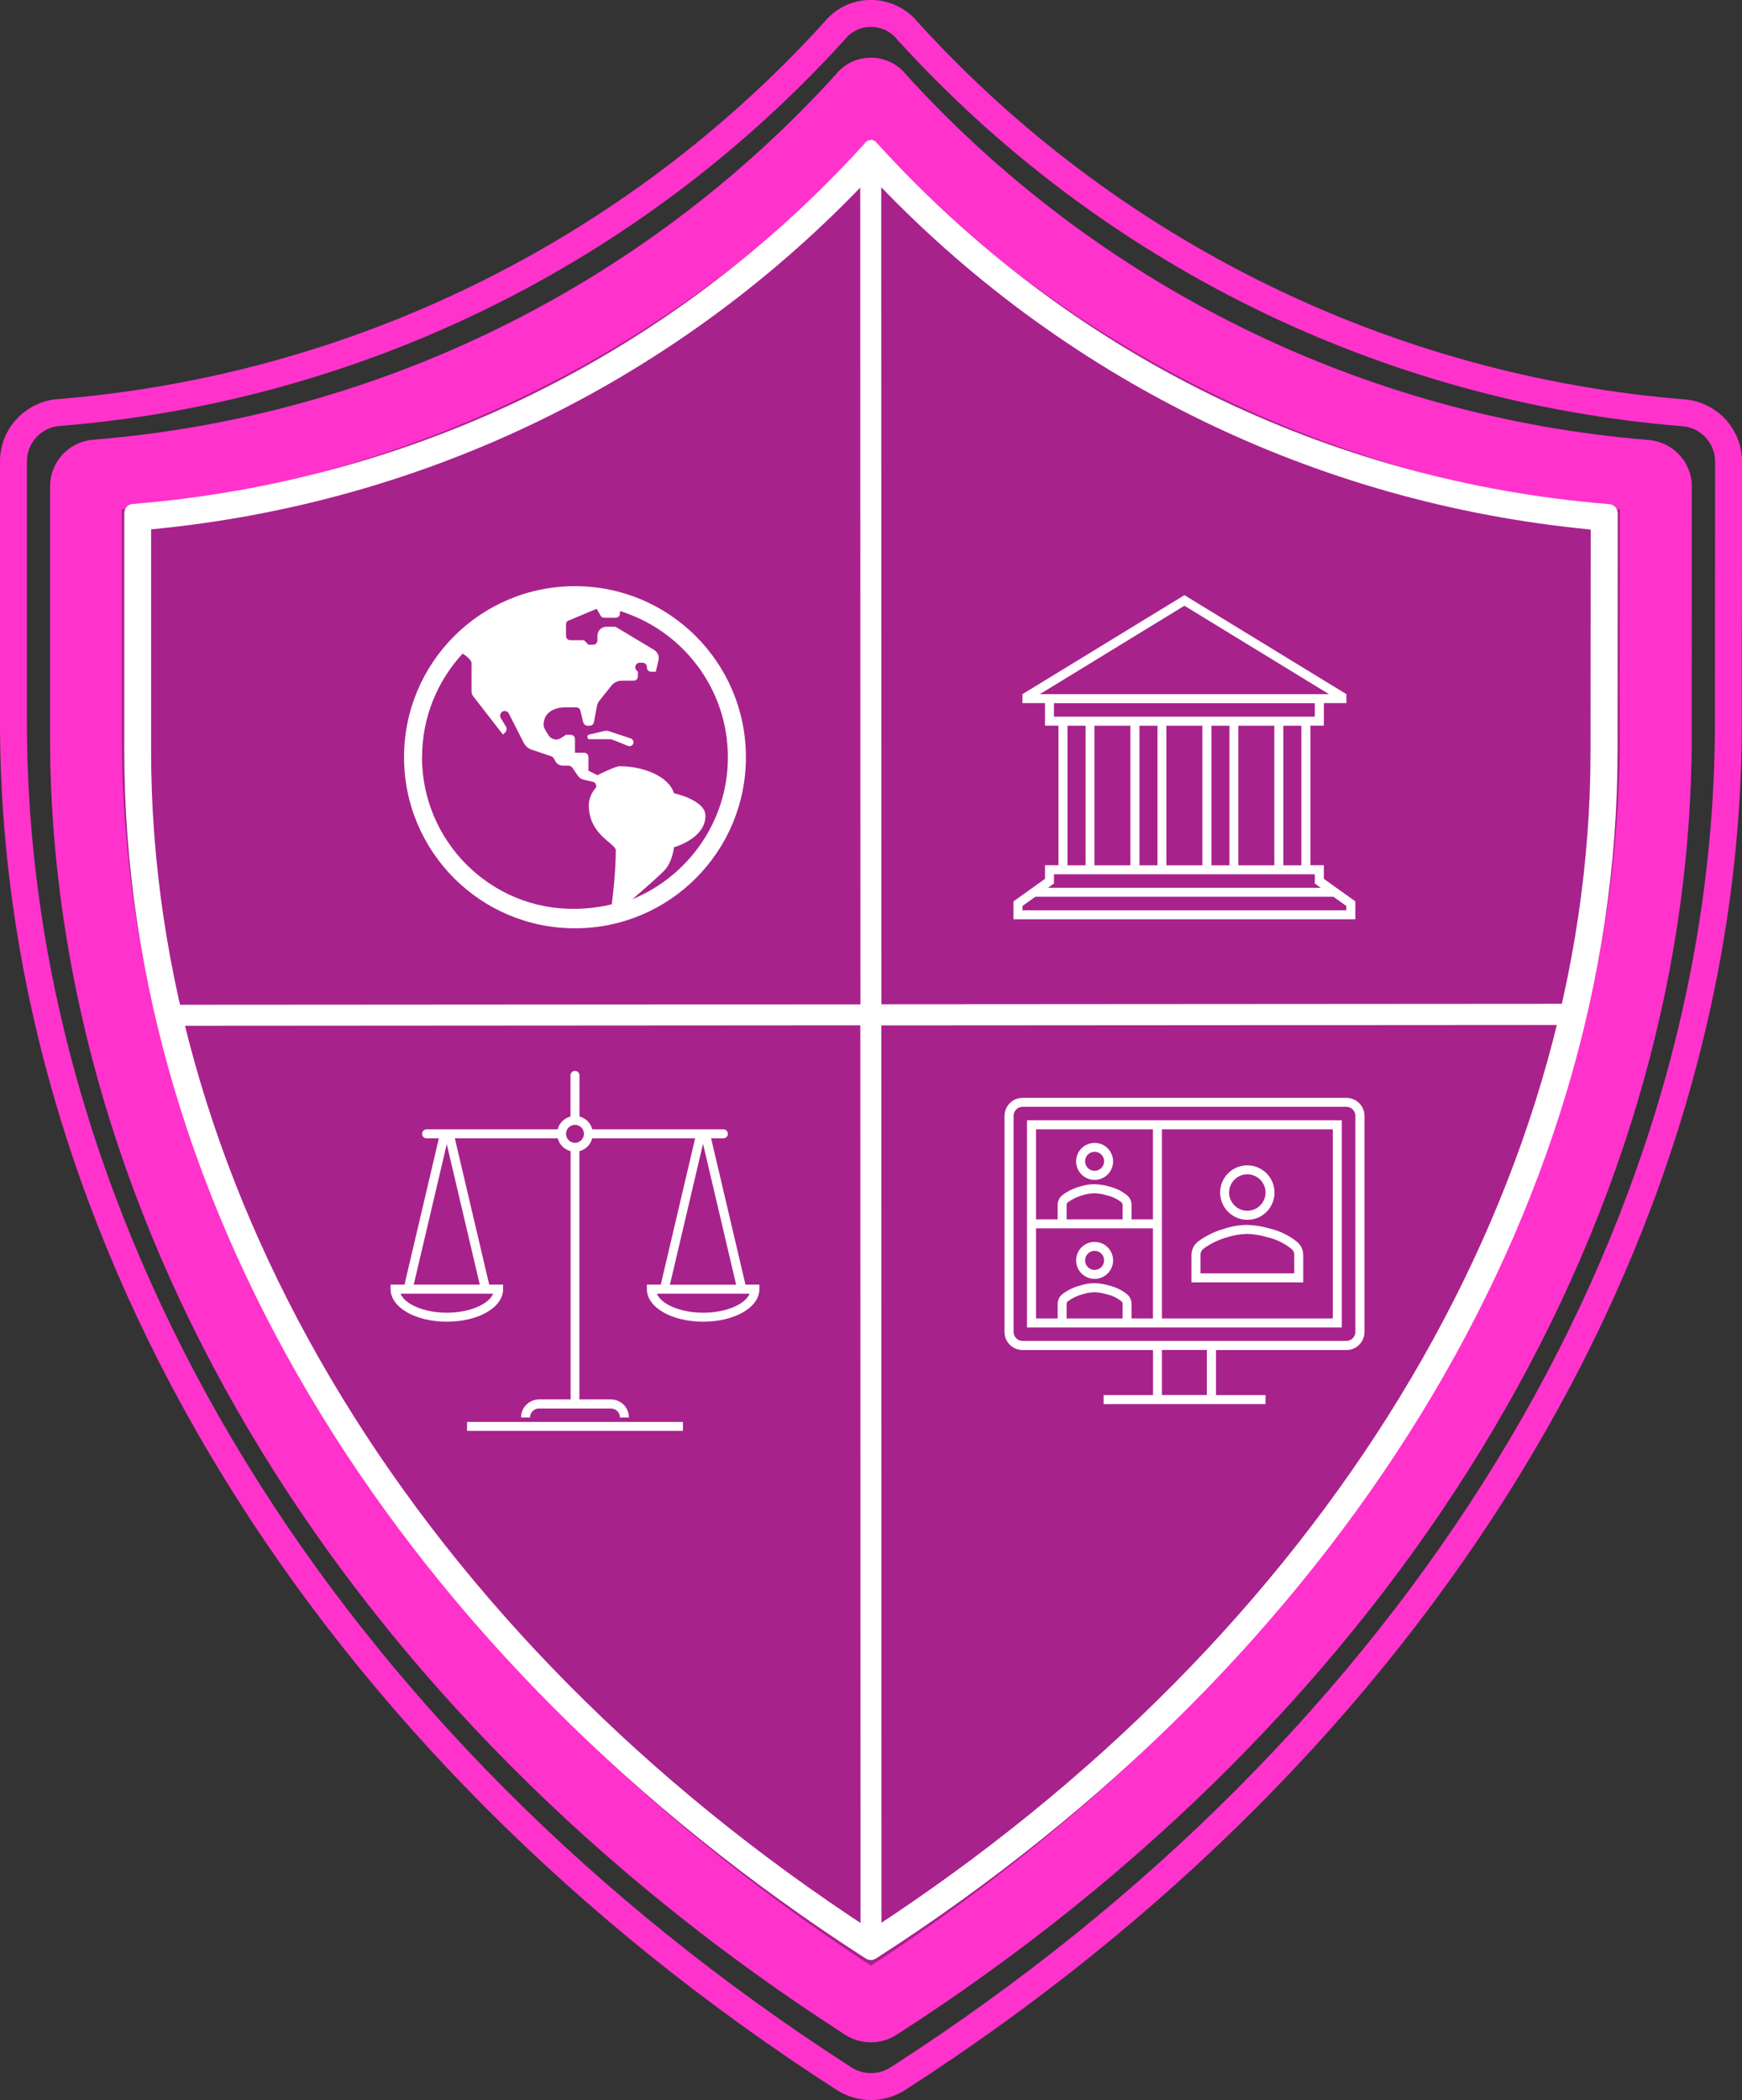
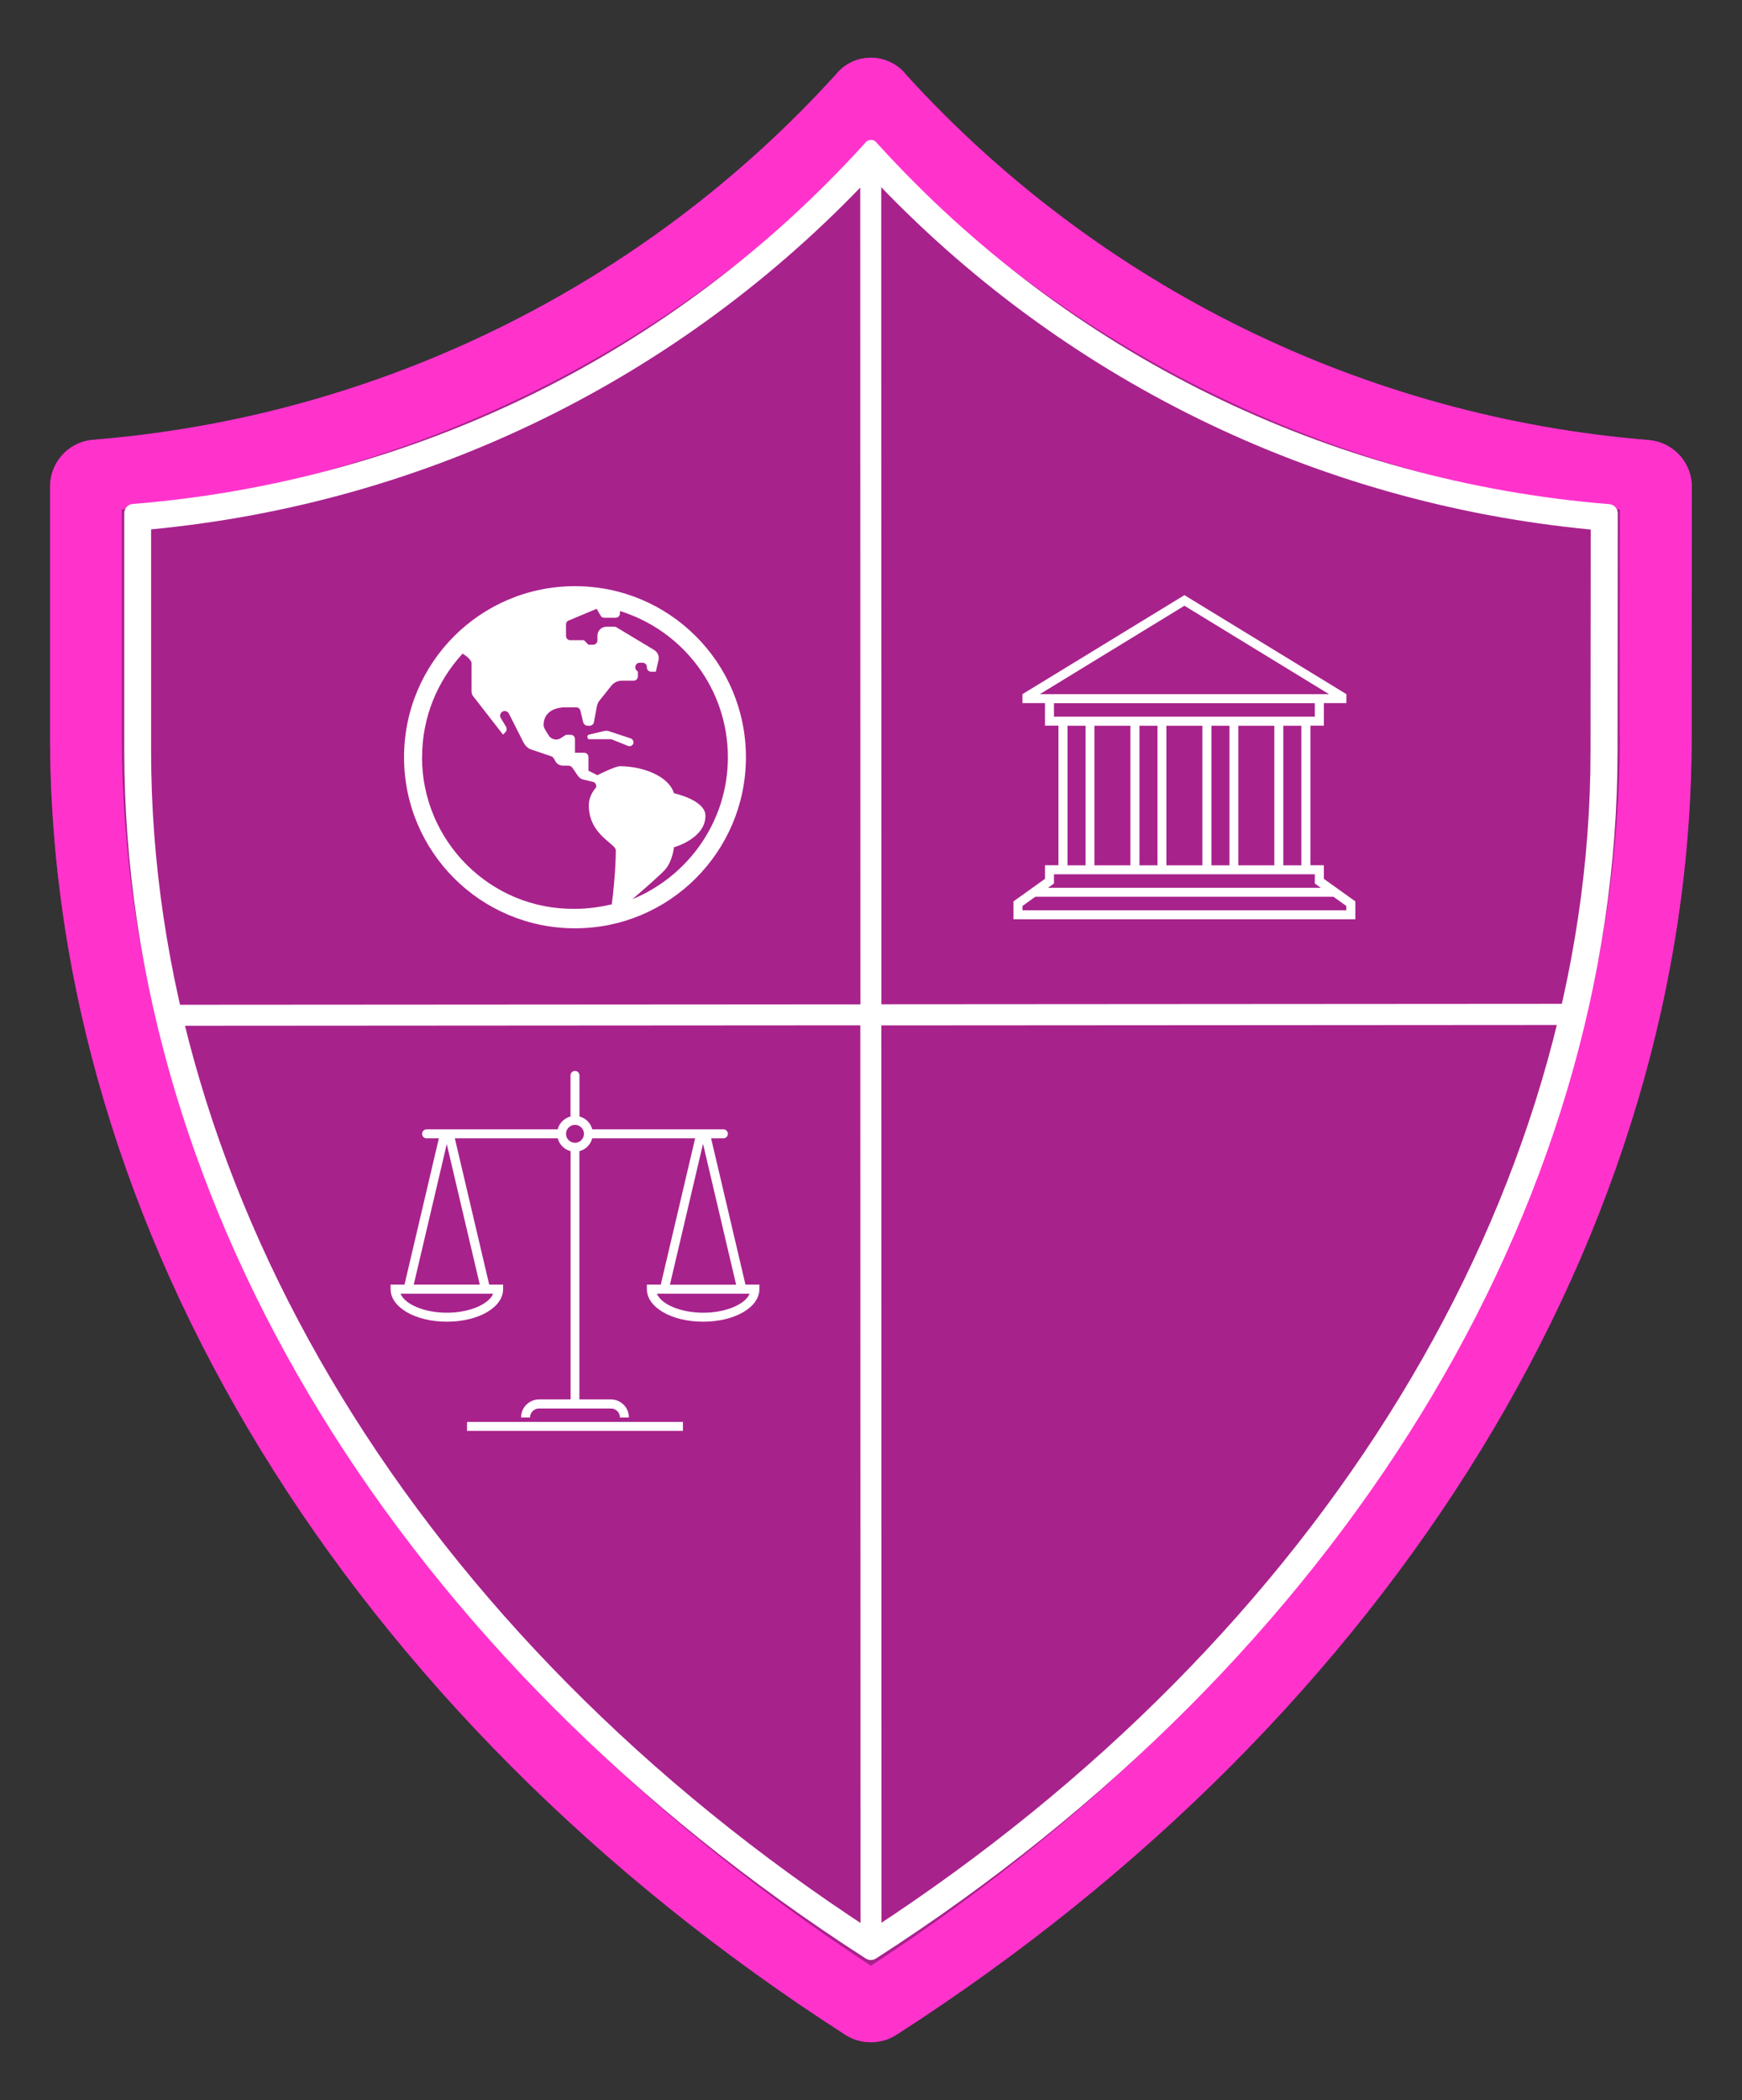
<svg xmlns="http://www.w3.org/2000/svg" id="uuid-3bd2a212-7017-410c-a7d9-e50b0ab7ebfe" viewBox="0 0 194.14 233.98">
  <rect x="0" y="0" width="194.14" height="233.98" fill="#333333" stroke="none" />
  <defs>
    <style>.uuid-4e0983f0-abed-4a86-a83b-4f6539929622{fill:none;stroke:#f3c;stroke-miterlimit:10;stroke-width:3px;}.uuid-58ce7fea-462b-439d-a407-7704faa9284e{fill:#a8228c;}.uuid-58ce7fea-462b-439d-a407-7704faa9284e,.uuid-36c77dc2-3525-4382-8ed3-acc4255f0ebc,.uuid-11a16779-7f83-4eed-ba15-066b98a84171{stroke-width:0px;}.uuid-36c77dc2-3525-4382-8ed3-acc4255f0ebc{fill:#fff;}.uuid-11a16779-7f83-4eed-ba15-066b98a84171{fill:#f3c;}</style>
  </defs>
  <g id="uuid-cbac1627-5d65-488c-9796-bd639e473cfd">
-     <path class="uuid-4e0983f0-abed-4a86-a83b-4f6539929622" d="M192.62,80.48c0,57.34-34.59,113.83-92.54,151.11-1.83,1.19-4.2,1.19-6.03,0C36.1,194.31,1.5,137.81,1.5,80.45v-28.94c-.05-2.82,2.05-5.21,4.85-5.53,33.24-2.63,64.23-17.85,86.65-42.54,1.82-2.27,5.12-2.59,7.37-.77.28.22.54.47.77.77,22.42,24.68,53.41,39.91,86.65,42.57,2.8.31,4.91,2.71,4.85,5.53l-.02,28.94Z" />
    <path class="uuid-58ce7fea-462b-439d-a407-7704faa9284e" d="M188.53,82.04c0,54.89-33.12,108.97-88.59,144.65-1.75,1.14-4.02,1.14-5.77,0C38.69,191,5.58,136.92,5.58,82.01v-27.7c-.05-2.7,1.96-4.99,4.64-5.29,31.82-2.52,61.49-17.09,82.95-40.72,1.74-2.17,4.91-2.48,7.06-.74.27.21.52.45.73.74,21.47,23.63,51.12,38.2,82.95,40.75,2.68.3,4.7,2.59,4.64,5.29l-.02,27.7Z" />
    <path class="uuid-11a16779-7f83-4eed-ba15-066b98a84171" d="M183.9,49.04c-31.82-2.54-61.48-17.12-82.95-40.75-.22-.29-.46-.52-.73-.74-2.15-1.74-5.31-1.43-7.06.74C71.7,31.93,42.04,46.49,10.22,49.01c-2.68.3-4.69,2.59-4.64,5.29v27.71c0,54.91,33.12,108.99,88.59,144.68,1.75,1.14,4.02,1.14,5.77,0,55.47-35.69,88.59-89.76,88.59-144.65l.02-27.7c.05-2.7-1.96-4.99-4.64-5.29ZM180.53,82.03c0,51.69-31.17,102.79-83.47,136.99C44.73,184.79,13.57,133.7,13.57,82.01v-25.26c31.94-3.18,61.39-17.6,83.48-40.89,22.1,23.28,51.55,37.71,83.48,40.91l-.02,25.26Z" />
    <path class="uuid-36c77dc2-3525-4382-8ed3-acc4255f0ebc" d="M97.06,19.65c21.14,22.51,49.48,36.41,80.22,39.35l-.02,24.67c0,49.59-29.96,98.61-80.21,131.34C46.8,182.28,16.84,133.26,16.84,83.65v-24.67c30.74-2.92,59.08-16.82,80.22-39.33M97.05,15.6c-.14,0-.41.04-.61.29l-.07.09-.08.09c-21.2,23.34-50.17,37.58-81.59,40.09-.5.08-.86.51-.85,1.09v26.4c0,50.97,30.88,101.27,82.63,134.56.22.14.44.17.58.17s.36-.03.6-.19c51.73-33.27,82.61-83.56,82.61-134.52l.02-26.47c0-.51-.36-.94-.86-1.02-31.42-2.53-60.39-16.78-81.59-40.12l-.15-.15-.11-.14c-.19-.15-.39-.19-.52-.19h0Z" />
    <path class="uuid-36c77dc2-3525-4382-8ed3-acc4255f0ebc" d="M175.89,111.84l-77.66.05-.02-94.46c-.77-.33-1.59-.33-2.34,0l.02,94.47-77.68.05c.22.78.44,1.56.68,2.34l76.99-.05.02,102.34c.76.31,1.58.31,2.34,0l-.02-102.33,76.99-.05c.24-.78.46-1.56.68-2.35Z" />
    <path class="uuid-36c77dc2-3525-4382-8ed3-acc4255f0ebc" d="M150.04,101.42h-36.09v-.48l1.44-1.03h33.21s1.44,1.03,1.44,1.03v.48ZM117.46,98.44v-1.03h29.07v1.03l.42.3.25.18h-30.41l.25-.18.42-.3ZM118.97,80.86h2.01v15.55h-2.01v-15.55ZM117.46,78.35h29.07v1.5h-29.07v-1.5ZM115.89,77.34l16.11-9.85,16.11,9.85s0,0,0,0c0,0,0,0,0,0h-32.21s0,0,0,0c0,0,0,0,0,0ZM138.01,80.86h4.01v15.55h-4.01v-15.55ZM135.01,80.86h2.01v15.55h-2.01v-15.55ZM129.99,80.86h4.01v15.55h-4.01v-15.55ZM126.99,80.86h2.01v15.55h-2.01v-15.55ZM121.97,80.86h4.01v15.55h-4.01v-15.55ZM145.03,96.41h-2.01v-15.55h2.01v15.55ZM147.54,97.92v-1.52h-1.5v-15.55s1.5,0,1.5,0v-2.51h2.51v-1l-18.05-11.03-18.05,11.03v1h2.51v2.51h1.5v15.55h-1.5v1.52l-3.51,2.51v2h38.1v-2l-3.51-2.51Z" />
-     <path class="uuid-36c77dc2-3525-4382-8ed3-acc4255f0ebc" d="M150.05,122.32h-36.09c-1.11,0-2,.9-2.01,2.01v24.08c0,1.11.9,2,2.01,2.01h14.54v5.02h-5.51v1h18.05v-1h-5.52v-5.02h14.54c1.11,0,2-.9,2.01-2.01v-24.08c0-1.11-.9-2-2.01-2.01ZM134.5,155.43h-5.01v-5.02h5.01v5.02ZM151.05,148.4c0,.55-.45,1-1,1h-36.09c-.55,0-1-.45-1-1v-24.08c0-.55.45-1,1-1h36.09c.55,0,1,.45,1,1v24.08ZM114.45,124.82v23.08h35.09s0-23.08,0-23.08h-34.09s-1,0-1,0ZM125.11,146.9h-6.24v-1.61c0-.12.05-.24.15-.31.5-.36,1.05-.62,1.64-.78.43-.14.88-.21,1.33-.22.46.02.92.09,1.37.23.57.13,1.11.38,1.57.74l.04.03c.09.07.14.19.14.31v1.61ZM128.49,146.9h-2.38v-1.61c0-.44-.2-.86-.56-1.13-.57-.45-1.23-.76-1.94-.93-.53-.16-1.07-.24-1.62-.26-.55,0-1.09.09-1.61.26-.71.19-1.38.51-1.97.95-.34.27-.54.68-.54,1.11v1.61h-2.41v-10.04h13.03v10.04ZM118.87,134.26c0-.12.05-.24.15-.31.5-.36,1.05-.62,1.64-.78.43-.14.88-.21,1.33-.22.46.02.92.09,1.37.23.57.13,1.11.38,1.57.74l.04.03c.09.07.14.19.14.31v1.6h-6.24v-1.6ZM129.49,125.83h19.05v21.07s-19.05,0-19.05,0v-21.07ZM128.49,135.86h-2.38v-1.6c0-.44-.2-.86-.56-1.13-.57-.45-1.23-.76-1.94-.93-.53-.16-1.07-.24-1.62-.26-.55,0-1.09.09-1.61.26-.71.19-1.38.51-1.97.95-.34.27-.54.68-.54,1.11v1.6h-2.41v-10.03h13.03v10.03ZM144.47,138.3c-.88-.68-1.89-1.17-2.97-1.42-.81-.24-1.64-.38-2.49-.4-.84,0-1.68.13-2.48.4-1.08.29-2.1.78-3,1.44-.47.37-.75.93-.75,1.53v3.03h12.46v-3.03c.01-.61-.28-1.19-.77-1.55ZM144.24,141.87h-10.45v-2.03c0-.29.13-.56.36-.73.81-.58,1.71-1.01,2.67-1.27.71-.23,1.45-.35,2.2-.36.76.03,1.51.15,2.23.37.95.22,1.83.64,2.6,1.24l.04.03c.23.17.36.44.35.73v2.03ZM139.01,135.91c1.68,0,3.03-1.36,3.03-3.03,0-1.68-1.36-3.04-3.03-3.04-1.68,0-3.03,1.36-3.03,3.03h0c0,1.68,1.36,3.04,3.03,3.04ZM136.98,132.87c0-1.12.91-2.03,2.03-2.03,1.12,0,2.03.91,2.03,2.03,0,1.12-.91,2.03-2.03,2.03-1.12,0-2.03-.91-2.03-2.03h0ZM121.99,142.49h0c1.14,0,2.06-.92,2.06-2.06,0-1.14-.92-2.06-2.06-2.06-1.14,0-2.06.92-2.06,2.06h0c0,1.14.92,2.06,2.06,2.06ZM121.99,139.37c.59,0,1.06.47,1.06,1.06,0,.59-.47,1.06-1.06,1.06-.59,0-1.06-.47-1.06-1.06,0-.59.47-1.06,1.06-1.06ZM121.99,131.46c1.14,0,2.06-.92,2.06-2.06,0-1.14-.92-2.06-2.06-2.06-1.14,0-2.06.92-2.06,2.06h0c0,1.14.92,2.06,2.06,2.06ZM120.93,129.39c0-.59.47-1.06,1.06-1.06.59,0,1.06.47,1.06,1.06,0,.59-.47,1.06-1.06,1.06s-1.06-.47-1.06-1.06h0Z" />
    <path class="uuid-36c77dc2-3525-4382-8ed3-acc4255f0ebc" d="M70.5,100.17c1.1-.95,2.96-2.56,3.61-3.26.85-.95,1-2.51,1-2.51,0,0,3.51-.95,3.51-3.51,0-1.76-3.51-2.51-3.51-2.51-.6-1.96-3.56-3.01-6.02-3.01-.55,0-2.51,1-2.51,1l-1-.5v-1.5c0-.3-.2-.5-.5-.5h-1v-1.5c0-.3-.2-.5-.5-.5h-.5l-.55.35c-.5.35-1.2.15-1.45-.4,0,0-.5-.7-.5-1,0-2.16,2.51-2.01,2.51-2.01h1.1c.25,0,.45.15.5.4l.3,1.25c.05.2.25.4.5.4h.2c.25,0,.45-.15.5-.4l.35-1.86c.05-.15.1-.3.2-.45l1.4-1.76c.3-.35.7-.55,1.15-.55h1.3c.3,0,.5-.2.5-.5v-.5l-.15-.15c-.3-.3-.1-.85.35-.85h.3c.3,0,.5.2.5.5s.2.5.5.5h.5l.3-1.3c.1-.45-.1-.85-.45-1.1l-4.26-2.56c-.05-.05-.15-.05-.25-.05h-.85c-.55,0-1,.45-1,1v.5c0,.3-.2.5-.5.5h-.5l-.5-.5h-1.5c-.3,0-.5-.2-.5-.5v-1.25c0-.15.05-.3.2-.4l3.21-1.35.5.85c.1.1.2.15.35.15h1.25c.3,0,.5-.2.5-.5v-.25c6.97,2.16,12.03,8.63,12.03,16.3,0,7.12-4.41,13.24-10.63,15.8ZM47.04,84.37c0-4.46,1.7-8.48,4.51-11.54.45.25.9.65,1,1v3.16c0,.2.05.45.2.6l3.31,4.26.25-.25c.15-.15.2-.4.1-.6l-.6-1c-.25-.4.15-.9.6-.75.15.05.25.15.3.25l1.65,3.26c.2.35.5.65.85.75l2.21.75c.15.05.25.15.3.25l.15.25c.15.35.5.55.9.55h.6c.15,0,.3.1.4.2l.65.95c.15.2.35.35.6.4l1.05.25c.3.05.45.4.35.65,0,0-.8.8-.8,1.96,0,3.31,3.01,4.26,3.01,5.02,0,2.06-.3,4.92-.45,6.02-1.3.3-2.66.5-4.06.5-9.42.15-17.09-7.52-17.09-16.9ZM64.08,65.31c-10.53,0-19.05,8.52-19.05,19.06,0,10.53,8.52,19.06,19.05,19.06,10.53,0,19.05-8.53,19.05-19.06s-8.52-19.06-19.05-19.06ZM70.25,82.26l-2.41-.8c-.2-.05-.35-.05-.55,0l-1.7.4c-.15.1-.2.3,0,.5h2.31c.15,0,.25,0,.35.05l1.75.7c.3.1.6-.1.6-.4,0-.2-.15-.4-.35-.45Z" />
    <path class="uuid-36c77dc2-3525-4382-8ed3-acc4255f0ebc" d="M83.08,143.13l-3.83-16.3h1.37c.28,0,.5-.22.5-.5s-.22-.5-.5-.5h-14.61c-.18-.7-.73-1.25-1.43-1.43v-4.58c0-.28-.22-.5-.5-.5s-.5.22-.5.5v4.58c-.7.18-1.25.73-1.43,1.43h-14.61c-.28,0-.5.22-.5.5s.22.5.5.5h1.37l-3.83,16.3h-1.55v.5c0,2.03,2.75,3.63,6.27,3.63s6.27-1.59,6.27-3.63v-.5h-1.55l-3.83-16.3h11.47c.18.7.73,1.25,1.43,1.43v27.66h-3.51c-1.11,0-2.01.9-2.01,2.01h1c0-.55.45-1,1-1h8.02c.55,0,1,.45,1,1h1c0-1.11-.9-2.01-2.01-2.01h-3.51v-27.66c.7-.18,1.25-.73,1.43-1.43h11.47l-3.83,16.3h-1.55v.5c0,2.03,2.75,3.63,6.27,3.63s6.27-1.59,6.27-3.63v-.5h-1.55ZM54.96,144.14c-.49,1.19-2.65,2.12-5.16,2.12s-4.68-.93-5.16-2.12h10.33ZM53.48,143.13h-7.37l3.68-15.66s0,0,0,0c0,0,0,0,0,0l3.68,15.66ZM64.08,127.33c-.55,0-1-.45-1-1s.45-1,1-1,1,.45,1,1-.45,1-1,1ZM78.36,127.48s0,0,0,0c0,0,0,0,0,0l3.68,15.66h-7.38l3.68-15.66ZM78.37,146.26c-2.51,0-4.68-.93-5.16-2.12h10.33c-.48,1.19-2.65,2.12-5.16,2.12ZM52.05,158.43h24.06v1h-24.06v-1Z" />
  </g>
</svg>